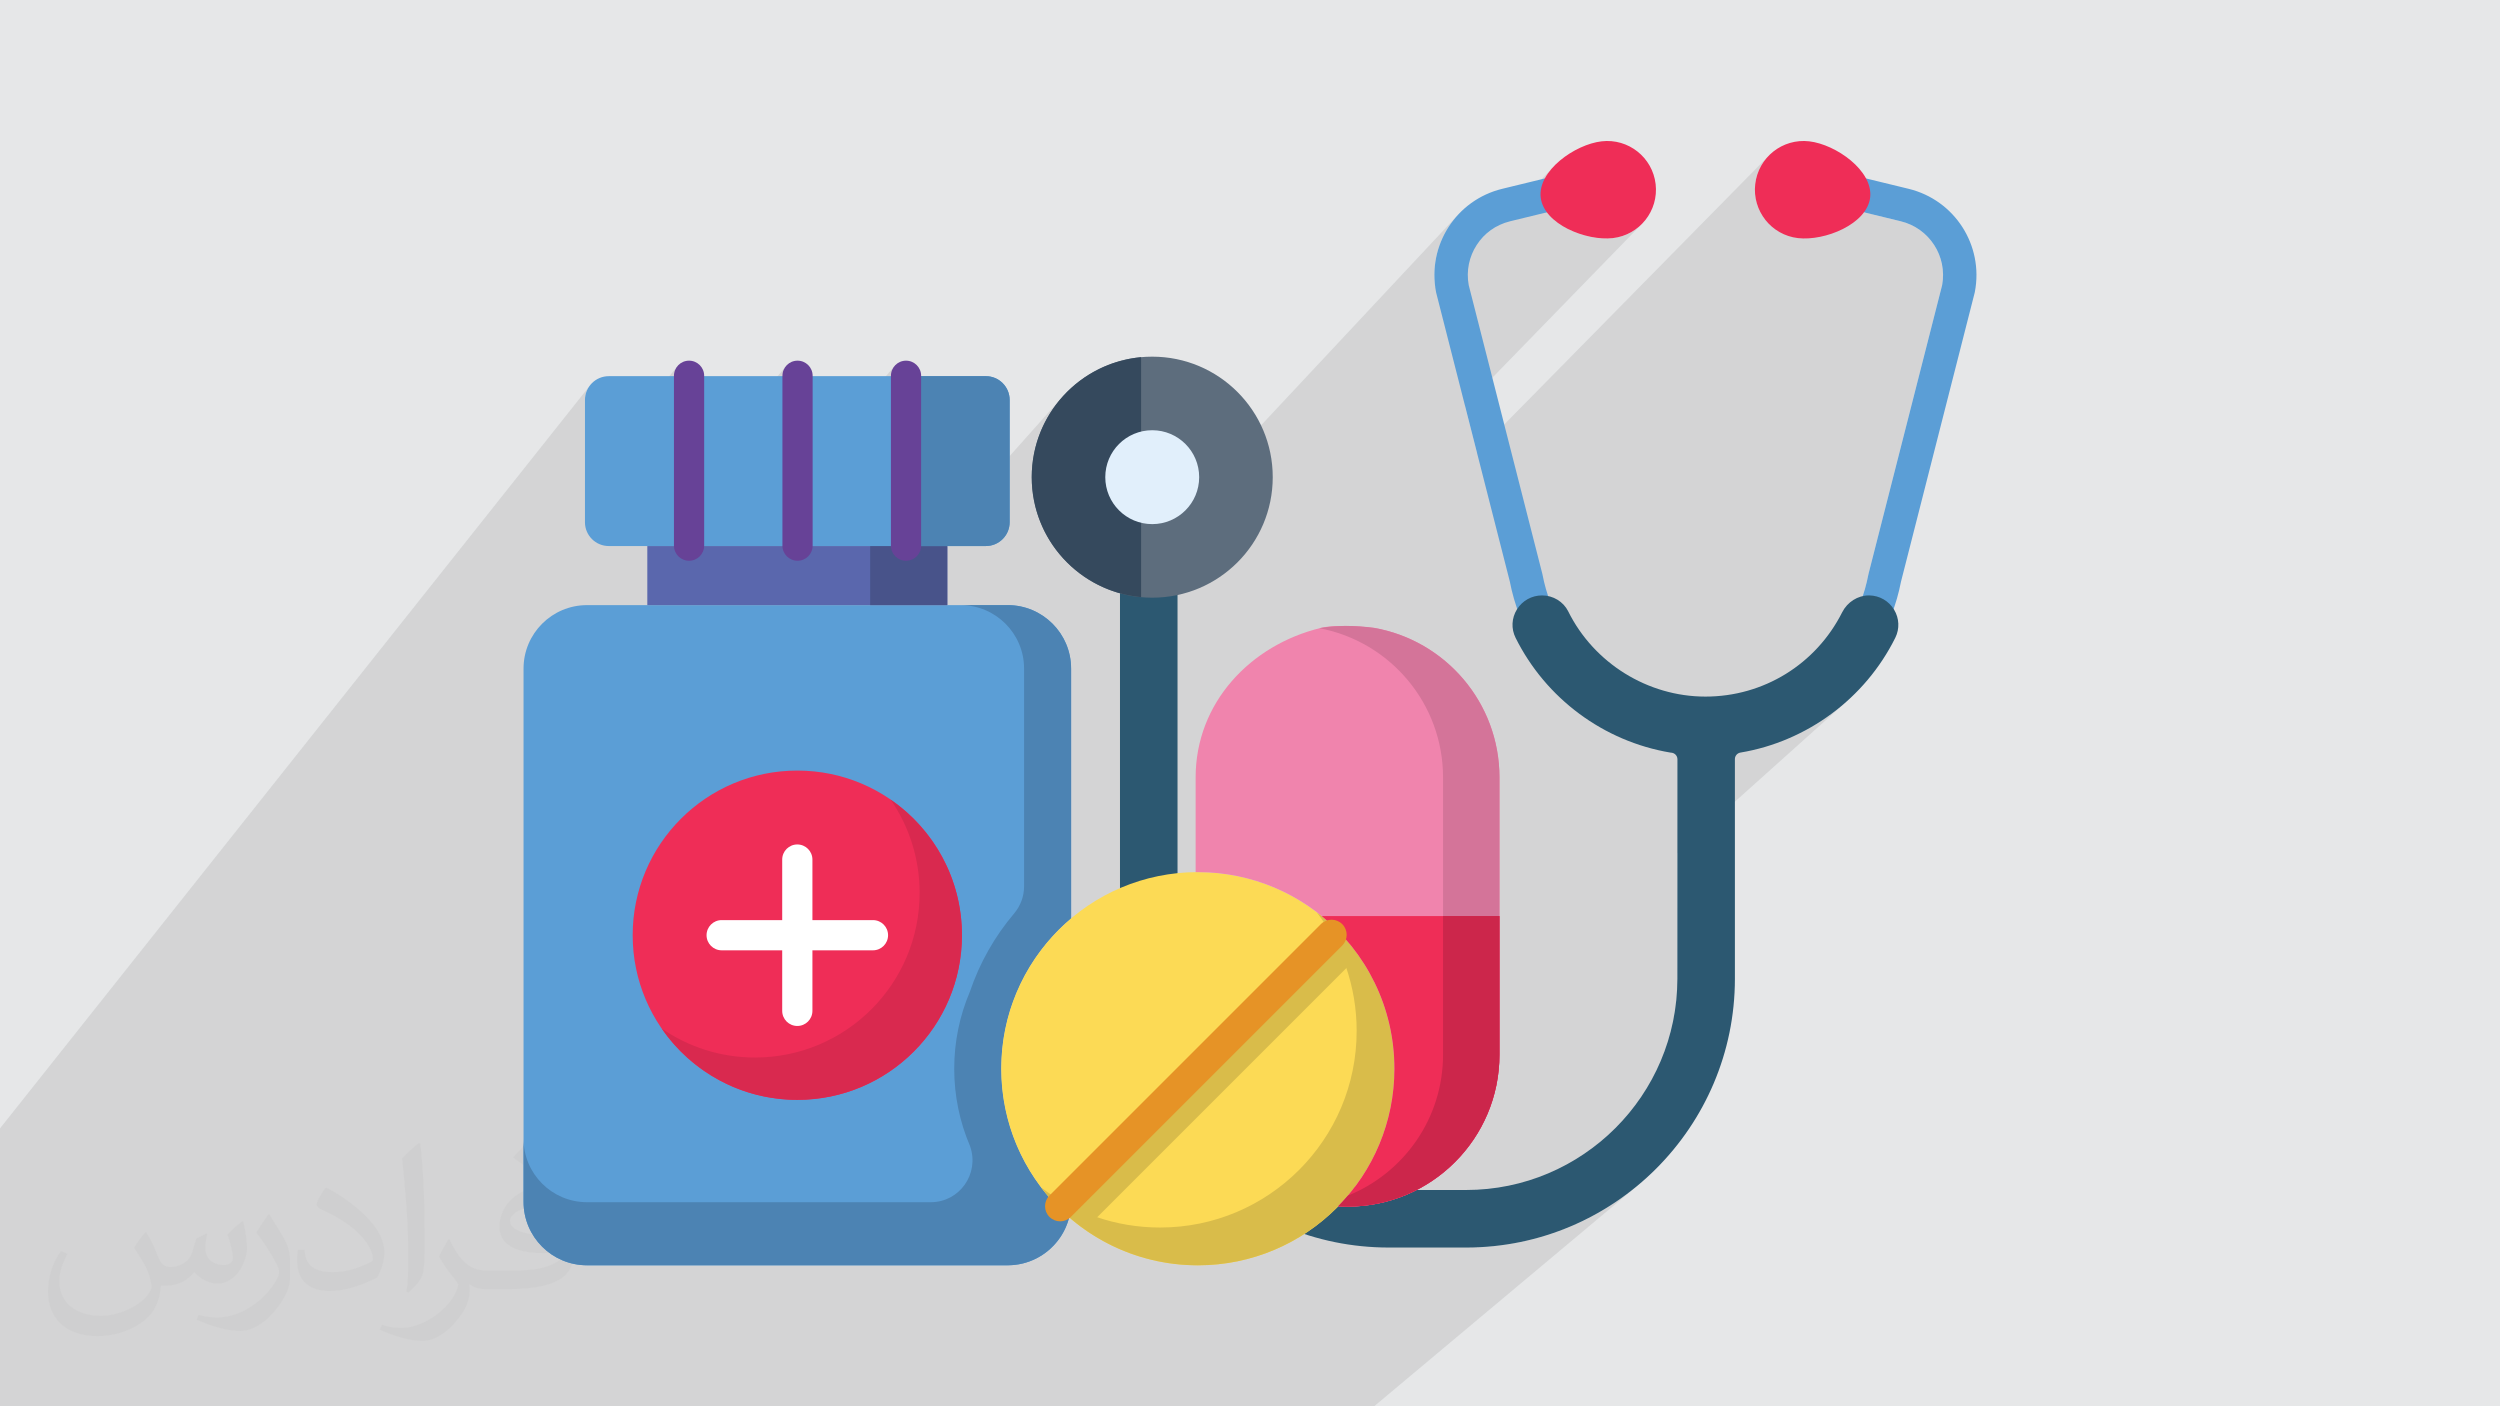
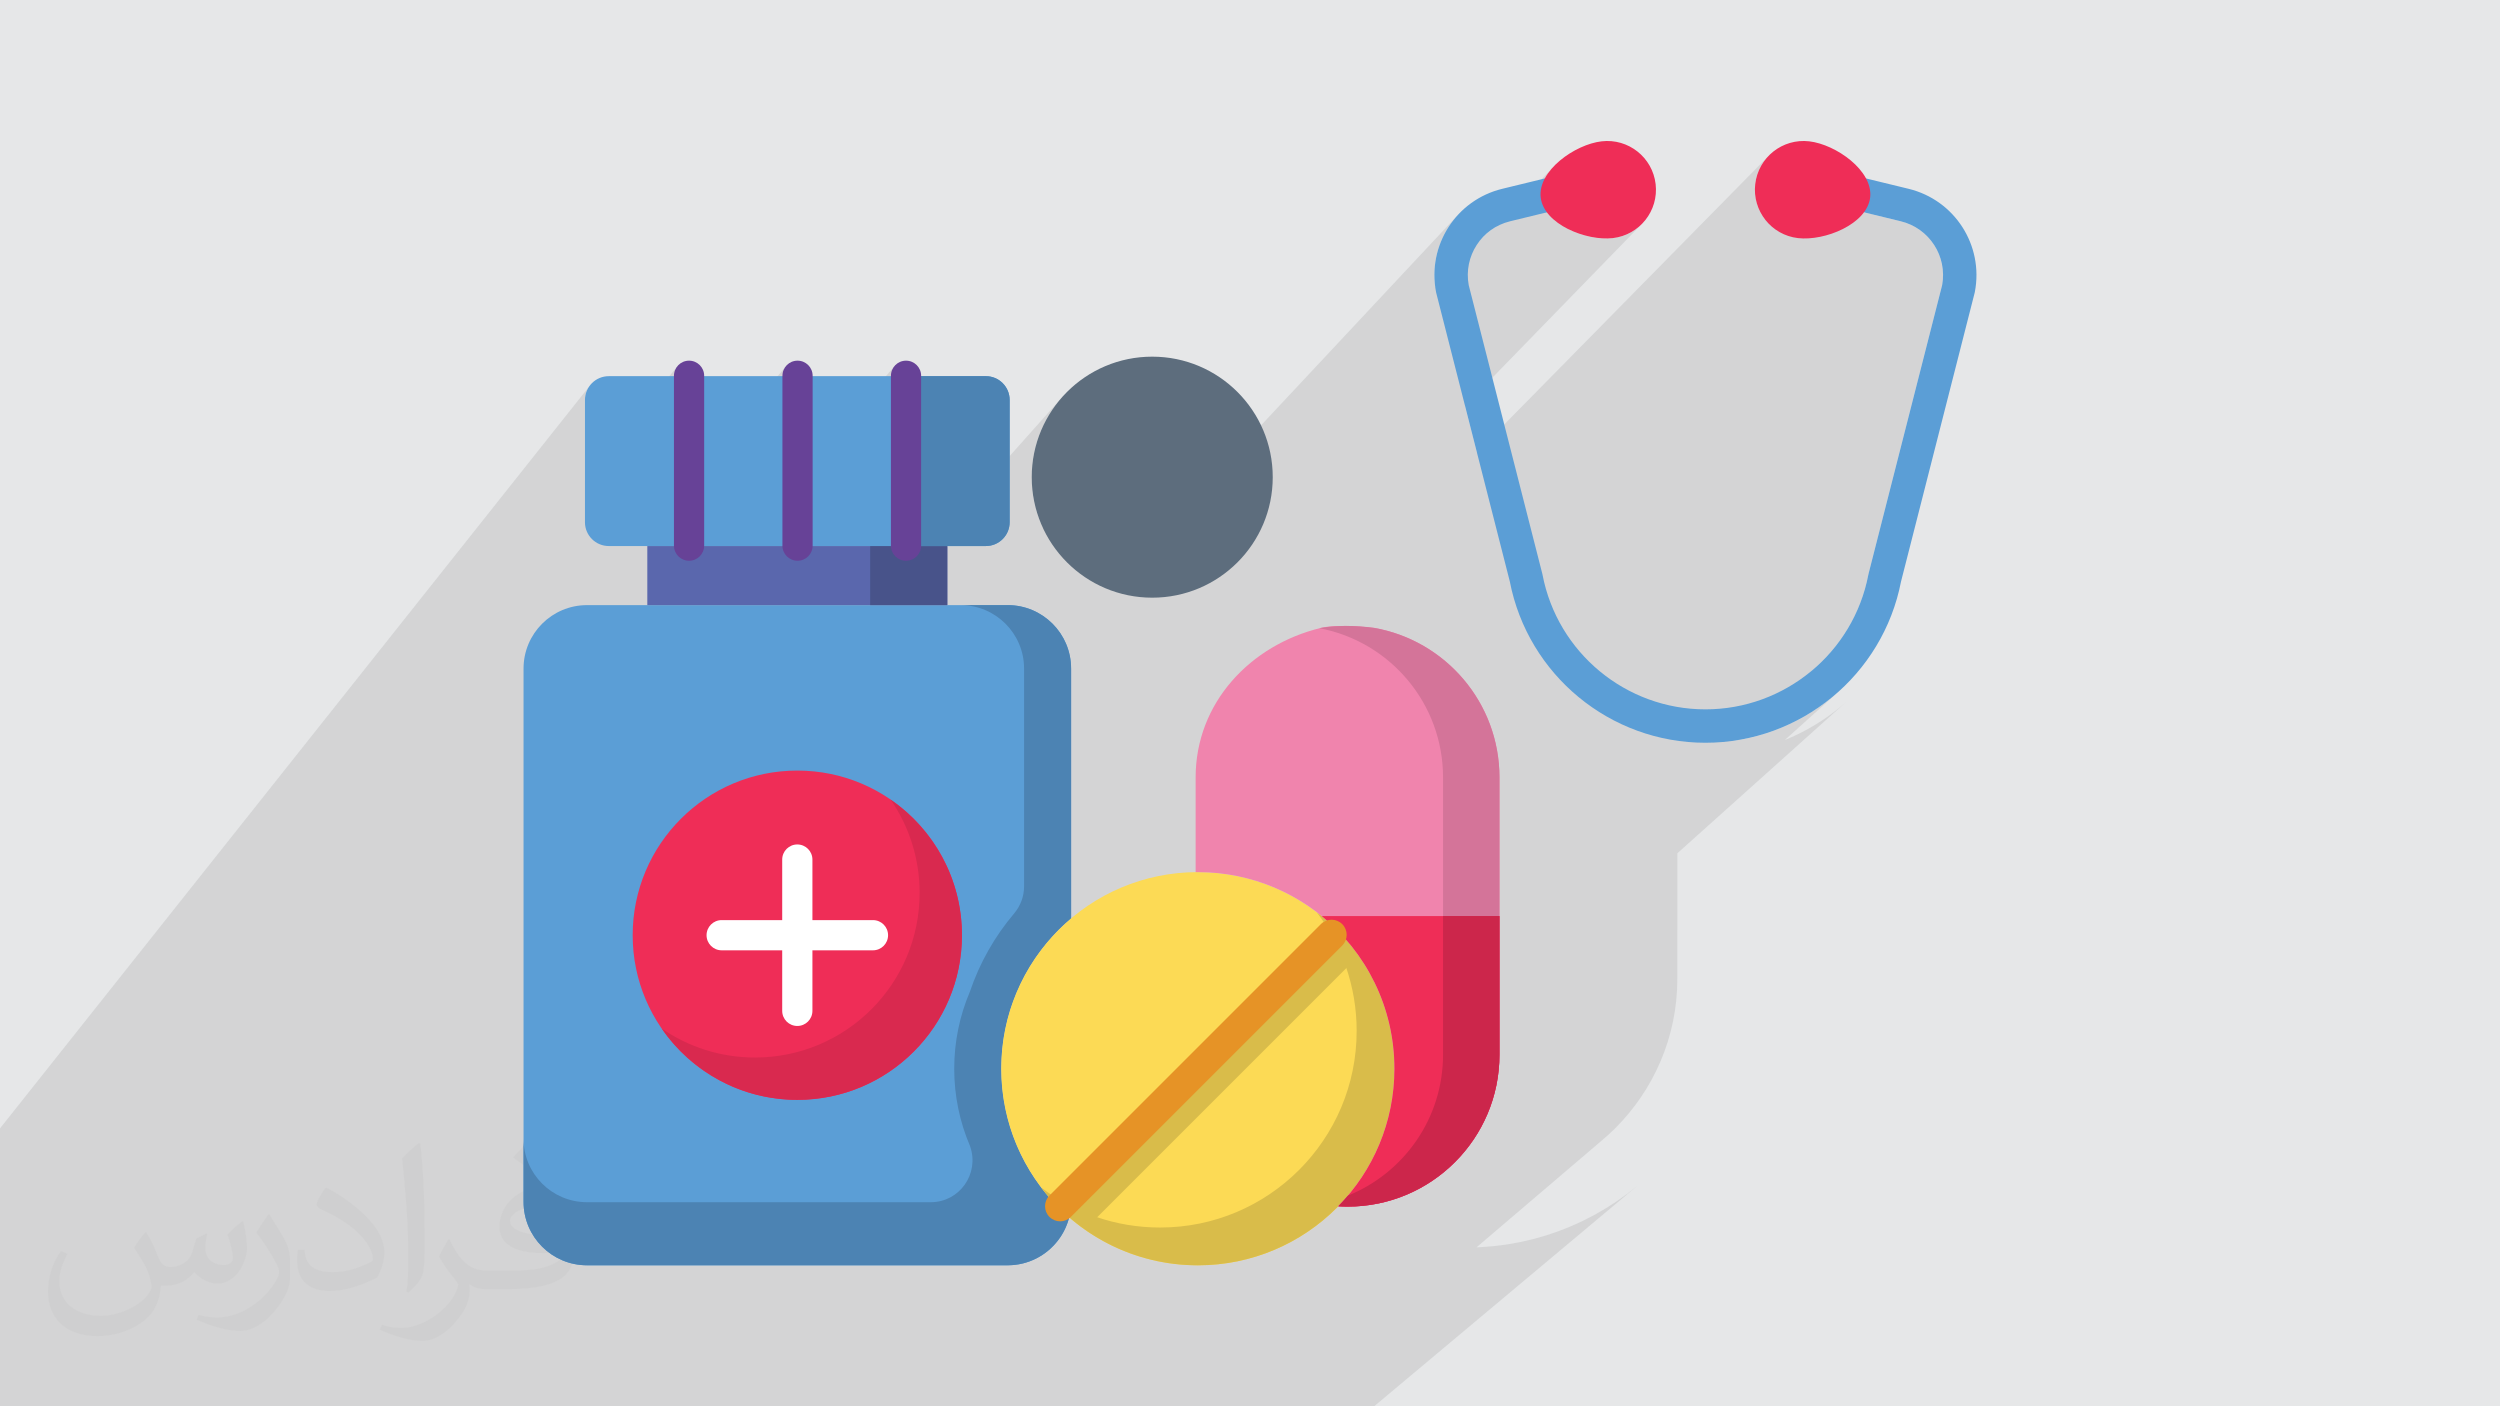
<svg xmlns="http://www.w3.org/2000/svg" xml:space="preserve" width="3.703in" height="2.083in" version="1.1" style="shape-rendering:geometricPrecision; text-rendering:geometricPrecision; image-rendering:optimizeQuality; fill-rule:evenodd; clip-rule:evenodd" viewBox="0 0 3703.33 2083.33">
  <defs>
    <style type="text/css">
   
    .fil5 {fill:#2C5871}
    .fil7 {fill:#35495D}
    .fil11 {fill:#48538A}
    .fil9 {fill:#4C83B3}
    .fil10 {fill:#5A67AD}
    .fil3 {fill:#5B9ED6}
    .fil6 {fill:#5D6D7D}
    .fil19 {fill:#674297}
    .fil17 {fill:#CC264B}
    .fil16 {fill:#D47499}
    .fil12 {fill:#D9294F}
    .fil14 {fill:#D9BC4A}
    .fil8 {fill:#E1EFFB}
    .fil20 {fill:#E69326}
    .fil0 {fill:#E6E7E8}
    .fil4 {fill:#EF2D57}
    .fil15 {fill:#F084AD}
    .fil13 {fill:#FCDA55}
    .fil18 {fill:white}
    .fil2 {fill:#373435;fill-opacity:0.031}
    .fil1 {fill:#373435;fill-opacity:0.102}
   
  </style>
  </defs>
  <g id="Layer_x0020_1">
    <polygon class="fil0" points="-0.18,0 3703.52,0 3703.52,2083.33 -0.18,2083.33 " />
    <polygon class="fil1" points="1484.8,2083.33 1461.35,2083.33 1450.18,2083.33 1442.66,2083.33 1439.02,2083.33 1437.55,2083.33 1428.78,2083.33 1424.39,2083.33 1423.35,2083.33 1420.86,2083.33 1419.37,2083.33 1405.11,2083.33 1354.33,2083.33 1325.76,2083.33 1306.09,2083.33 1306.07,2083.33 1286.86,2083.33 1285.17,2083.33 1278.41,2083.33 1278.41,2083.33 1270.28,2083.33 1264.74,2083.33 1263.23,2083.33 1259.98,2083.33 1256.62,2083.33 1240.52,2083.33 1240.5,2083.33 1224.68,2083.33 1204.35,2083.33 1201.23,2083.33 1194.28,2083.33 1182.09,2083.33 1162.98,2083.33 1091.04,2083.33 1071.56,2083.33 1042.44,2083.33 1041.31,2083.33 1037.17,2083.33 1035.61,2083.33 1012.55,2083.33 993.34,2083.33 975.77,2083.33 975.76,2083.33 972.03,2083.33 969.18,2083.33 911.54,2083.33 883.63,2083.33 883.63,2083.33 866.72,2083.33 866.71,2083.33 865.36,2083.33 865.35,2083.33 865.32,2083.33 846.35,2083.33 833.12,2083.33 828.93,2083.33 816.08,2083.33 785.06,2083.33 771.39,2083.33 763.3,2083.33 738.67,2083.33 732.74,2083.33 719.63,2083.33 668.44,2083.33 668.43,2083.33 654.09,2083.33 650.01,2083.33 646.36,2083.33 642.15,2083.33 636.44,2083.33 634.52,2083.33 607.26,2083.33 565.05,2083.33 558.78,2083.33 555.56,2083.33 527.33,2083.33 513.28,2083.33 496.77,2083.33 492.9,2083.33 487.42,2083.33 482.42,2083.33 461.06,2083.33 453.3,2083.33 415.49,2083.33 411.17,2083.33 407.48,2083.33 406.89,2083.33 403.37,2083.33 403.37,2083.33 403.19,2083.33 398.72,2083.33 359.84,2083.33 345.37,2083.33 328.98,2083.33 323.57,2083.33 310.74,2083.33 307.96,2083.33 291.25,2083.33 243.63,2083.33 243.62,2083.33 237.68,2083.33 234.22,2083.33 233.8,2083.33 229.43,2083.33 209.39,2083.33 194.65,2083.33 169.78,2083.33 105.19,2083.33 96.81,2083.33 65.4,2083.33 62.45,2083.33 51.46,2083.33 -0.18,2083.33 -0.18,2051.23 -0.18,2041.1 -0.18,2034.72 -0.18,2000.28 -0.18,1961.23 -0.18,1951.7 -0.18,1945.25 -0.18,1944.32 -0.18,1927.63 -0.18,1903.1 -0.18,1898.4 -0.18,1836.46 -0.18,1790.36 -0.18,1783.87 -0.18,1759.27 -0.18,1682.07 -0.18,1671.71 872.48,572.83 869.23,578.83 867.17,585.46 866.45,592.57 866.45,683.1 866.45,711.94 1002.09,544.17 1000.03,547.97 998.72,552.18 998.27,556.69 998.27,742.37 1165.54,540.85 1162.8,544.17 1160.74,547.97 1159.44,552.18 1158.98,556.69 1158.98,737.27 1326.25,540.85 1323.52,544.17 1321.45,547.97 1320.15,552.18 1319.69,556.69 1319.69,577.64 1337.11,557.26 1337.11,808.92 1376.94,808.92 1574.67,586.86 1573.15,588.61 1575.26,586.25 1570.69,591.45 1569.81,592.48 1565.93,597.32 1564.63,598.98 1561.18,603.72 1559.76,605.71 1556.67,610.38 1555.17,612.71 1552.38,617.37 1550.94,619.89 1548.42,624.57 1547,627.35 1544.74,632.04 1543.47,634.86 1541.39,639.77 1540.24,642.7 1538.43,647.56 1537.37,650.69 1535.8,655.62 1534.91,658.78 1533.54,663.89 1532.87,666.79 1531.65,672.39 1531.24,674.73 1530.19,680.94 1529.96,682.75 1529.14,689.61 1529.09,690.2 1528.52,698.22 1528.31,706.89 1528.52,715.56 1529.12,723.91 1529.14,724.15 1530,731.31 1530.18,732.79 1531.28,739.32 1531.64,741.31 1532.94,747.3 1533.5,749.75 1535.05,755.52 1535.72,757.89 1537.49,763.46 1538.36,766.01 1540.36,771.41 1541.28,773.76 1543.61,779.23 1544.59,781.41 1544.74,781.73 1657.64,657.72 1662.58,653.23 1667.93,649.22 1673.67,645.74 1679.74,642.81 1686.14,640.47 1692.8,638.76 1699.71,637.7 1706.82,637.35 1713.93,637.7 1720.83,638.76 1727.5,640.47 1733.89,642.81 1739.97,645.74 1745.7,649.22 1751.06,653.23 1756,657.72 1760.49,662.66 1764.49,668.01 1767.98,673.74 1770.91,679.82 1773.24,686.22 1774.96,692.88 1776.01,699.79 1776.37,706.9 1776.01,714.01 1774.96,720.91 1773.24,727.58 1770.94,733.87 2160.8,317.14 2156.69,321.7 2152.8,326.44 2149.13,331.35 2145.7,336.42 2142.52,341.64 2139.57,347.01 2136.87,352.52 2134.44,358.15 2132.26,363.9 2130.35,369.76 2128.71,375.72 2127.35,381.77 2126.28,387.91 2125.5,394.11 2125.01,400.38 2124.82,406.71 2124.94,413.08 2125.37,419.5 2126.13,425.94 2196.93,350.97 2202.44,345.68 2208.46,340.91 2214.96,336.69 2217.91,335.15 2304.32,243.73 2298.41,250.01 2293.23,256.6 2288.9,263.45 2285.54,270.52 2283.24,277.75 2282.13,285.09 2282.31,292.5 2283.83,299.75 2286.6,306.65 2290.49,313.16 2291.58,314.52 2357.64,298.43 2362.37,296.76 2366.54,294.27 2370.08,291.06 2323.51,339.59 2330.78,342.94 2339.21,346.14 2347.81,348.78 2356.46,350.83 2365.05,352.28 2373.45,353.09 2381.55,353.25 2389.22,352.74 2396.51,351.52 2403.5,349.6 2410.16,347.04 2416.47,343.86 2422.39,340.11 2427.88,335.83 2432.92,331.07 2170.19,601.17 2187.74,670.01 2621.79,229.02 2617.02,234.06 2612.74,239.55 2609,245.46 2605.82,251.77 2603.26,258.44 2601.34,265.43 2600.12,272.72 2599.64,280.09 2599.89,287.33 2600.86,294.41 2602.51,301.28 2604.8,307.89 2607.7,314.22 2611.19,320.22 2615.05,325.6 2684.25,256.1 2681.04,259.65 2678.54,263.82 2676.88,268.54 2676.19,273.51 2676.49,278.36 2677.71,282.98 2679.78,287.25 2682.62,291.06 2686.16,294.26 2690.33,296.76 2695.06,298.43 2815.67,327.8 2823.43,330.09 2830.79,333.07 2837.74,336.69 2844.24,340.91 2850.26,345.68 2855.77,350.97 2860.76,356.72 2865.19,362.91 2869.02,369.47 2872.24,376.37 2874.81,383.56 2876.72,391 2877.92,398.65 2878.39,406.46 2878.11,414.39 2877.04,422.39 2768.01,849.99 2767.96,850.17 2767.92,850.35 2767.87,850.53 2767.83,850.71 2767.8,850.89 2767.76,851.07 2767.72,851.26 2767.69,851.44 2765.38,862.18 2762.61,872.72 2759.41,883.06 2755.78,893.19 2751.72,903.09 2747.26,912.76 2742.41,922.18 2737.17,931.35 2731.56,940.26 2725.59,948.9 2719.27,957.26 2712.61,965.33 2705.63,973.09 2698.33,980.55 2690.72,987.69 2570.43,1096.98 2578.21,1095.77 2590.79,1093.24 2603.18,1090.17 2615.38,1086.59 2627.37,1082.5 2639.13,1077.91 2650.66,1072.84 2661.94,1067.29 2672.95,1061.28 2683.68,1054.82 2694.12,1047.92 2704.25,1040.59 2714.06,1032.85 2723.54,1024.69 2644.05,1096.23 2649.47,1094 2657.91,1090.24 2666.22,1086.24 2674.41,1082 2682.46,1077.54 2690.37,1072.83 2698.14,1067.91 2705.76,1062.76 2713.23,1057.39 2720.54,1051.8 2727.68,1046.01 2734.65,1040 2484.83,1264.02 2484.75,1449.92 2484.34,1466 2483.13,1481.88 2481.14,1497.52 2478.38,1512.93 2474.88,1528.06 2470.66,1542.9 2465.73,1557.43 2460.12,1571.64 2453.85,1585.5 2446.93,1599 2439.39,1612.1 2431.24,1624.8 2422.5,1637.07 2413.2,1648.9 2403.36,1660.26 2393,1671.14 2382.12,1681.51 2370.76,1691.35 2187.32,1847.77 2192.29,1847.64 2212.48,1846.1 2232.39,1843.57 2251.97,1840.06 2271.22,1835.6 2290.1,1830.23 2308.59,1823.96 2326.67,1816.82 2344.3,1808.83 2361.47,1800.03 2378.15,1790.43 2394.3,1780.06 2409.92,1768.95 2424.96,1757.12 2035.53,2083.33 1911.06,2083.33 1896.61,2083.33 1786.41,2083.33 1758.28,2083.33 1742.15,2083.33 1663.24,2083.33 1663.23,2083.33 1661.75,2083.33 1661.74,2083.33 1649.14,2083.33 1648.11,2083.33 1646.85,2083.33 1646.6,2083.33 1644.81,2083.33 1644.8,2083.33 1634.74,2083.33 1571.08,2083.33 1557.91,2083.33 1547.17,2083.33 1542.46,2083.33 1542.46,2083.33 1536.5,2083.33 1512.82,2083.33 1508.41,2083.33 1506.44,2083.33 " />
    <path class="fil2" d="M216.42 1825.52c7.07,10.82 11.65,21.12 16.13,32.46 3.33,6.66 5.1,19.04 20.7,19.04 4.58,0 11.13,-1.46 16.96,-4.68 6.56,-3.43 11.55,-8.63 14.15,-16.54l6.24 -21.02 15.19 -7.49 1.04 1.04c-2.08,8.01 -2.6,15.5 -2.6,21.43 0,17.69 15.19,24.35 27.26,24.35 7.07,0 13.42,-3.54 13.42,-9.88 0,-8.43 -3.54,-22.57 -8.11,-35.27 7.07,-7.07 14.15,-14.15 22.26,-19.87l1.25 0.63c3.54,14.98 5.52,29.86 5.52,39.64 0,9.68 -4.26,20.39 -7.8,27.46 -7.28,13.73 -20.19,24.76 -35.79,24.76 -11.86,0 -25.07,-6.04 -34.12,-16.96l-0.52 0c-8.53,10.51 -21.74,20.08 -42.86,20.08l-6.56 0c-1.04,13.94 -4.06,23.82 -8.63,32.67 -12.59,24.66 -49.94,42.03 -85.1,42.03 -48.9,0 -73.45,-28.3 -73.45,-65.85 0,-23.2 7.59,-44.84 19.25,-60.13l9.57 3.95c-7.28,13.94 -12.17,27.26 -12.17,40.06 0,35.17 28.61,51.91 61.59,51.91 30.59,0 68.46,-19.46 75.32,-42.03 -2.6,-24.66 -11.86,-36.2 -26.01,-58.78 4.26,-7.49 9.78,-14.98 16.65,-22.99l1.25 0 0 0 -0.01 -0.01zm563.98 -132.54c10.3,6.45 20.39,14.15 30.28,22.99 -5.52,7.7 -12.38,14.77 -20.91,21.02 -9.88,-8.01 -19.77,-14.88 -29.86,-22.16 6.87,-7.7 13.63,-15.19 20.5,-21.85l0 0 -0 0zm5.3 96.33c-16.65,0 -30.28,10.93 -30.28,19.04 0,17.48 33.29,22.78 73.14,22.57 -4.99,-20.39 -22.47,-41.61 -42.86,-41.61zm-37.35 93.11c21.64,0 40.57,-0.63 55.04,-4.26 16.13,-4.06 29.76,-12.28 29.76,-17.79 0,-1.56 0,-3.22 -0.52,-4.79 -9.05,0.83 -19.46,0.83 -28.51,0.83 -29.34,0 -51.81,-6.66 -60.65,-23.09 -2.19,-4.58 -3.74,-9.68 -3.74,-15.5 0,-15.81 6.87,-31.52 18.93,-42.24 10.09,-8.84 21.22,-14.36 32.56,-14.36 20.5,0 36.83,16.44 48.27,42.45 6.24,14.15 10.51,30.48 10.51,51.08 0,13.73 -3.74,25.28 -12.28,33.92 -15.92,15.4 -45.26,21.22 -90.2,21.22l-20.39 0 0 0 -5.31 0c-11.13,0 -19.14,-1.98 -25.49,-6.87l-1.04 0c0.31,2.6 0.52,5.2 0.52,7.49 0,10.09 -3.33,22.99 -10.09,33.29 -19.98,29.86 -41.61,42.65 -60.34,42.65 -18.93,0 -42.13,-7.28 -63.05,-16.75l3.74 -7.28c6.76,2.81 16.13,4.79 29.03,4.79 33.81,0 78.24,-32.67 83.75,-64.4 -1.25,-2.6 -3.54,-6.04 -6.76,-9.68 -9.88,-11.76 -16.13,-21.64 -21.95,-31.94 4.99,-9.88 9.57,-17.79 13.84,-24.87l1.77 -0.21c14.46,29.34 27.57,46.3 56.8,46.3l4.58 0 0 0 21.22 0 0 0 0 0zm-146.48 31.11c2.5,-13.52 2.7,-28.71 2.7,-42.97l0 -21.02c0,-39.22 -4.99,-96.34 -9.05,-133.37 7.07,-7.8 16.96,-16.75 24.76,-22.78l2.29 0.63c5.31,46.81 6.56,101.12 6.56,151.06 0,13.11 -0.52,26.01 -1.77,35.37 -0.73,11.86 -7.59,20.91 -22.26,34.54l-3.22 -1.46 0 0 0 -0zm-150.75 -62c0.73,18.41 9.78,33.08 41.41,33.08 19.66,0 36.31,-5.2 54.72,-14.04 3.33,-1.46 5.1,-3.43 5.1,-5.1 0,-11.55 -8.84,-26.84 -23.72,-40.78 -14.46,-13.11 -33.6,-24.66 -51.5,-32.35 -6.14,-2.6 -8.11,-5.41 -8.11,-8.01 0,-5.31 7.07,-16.44 12.9,-24.45l1.98 -0.21c20.5,10.72 43.38,26.63 60.34,44.43 15.4,16.33 24.97,32.87 24.97,50.87 0,13.31 -4.06,26.01 -10.61,37.56 -22.47,11.34 -46.4,19.98 -70.12,19.98 -28.82,0 -48.48,-13.52 -48.48,-45.36 0,-3.43 0,-8.74 1.25,-15.61l9.88 0 0 0 0 -0zm-52.12 -52.33l17.89 28.92c6.56,10.72 12.69,22.37 12.69,40.78l0 23.62c0,19.04 -12.17,39.43 -31.83,59.61 -15.4,13.73 -29.03,19.56 -41.61,19.56 -18.73,0 -40.16,-5.83 -64.92,-16.54l2.81 -7.28c7.8,2.19 16.85,3.85 27.98,3.85 35.58,-0.21 71.99,-26.22 88.64,-57.95 1.98,-3.64 2.7,-7.07 2.7,-9.36 0,-3.74 -1.98,-7.8 -3.54,-11.44 -9.05,-17.17 -19.14,-32.77 -30.28,-47.13 5.83,-9.26 11.65,-18.1 18,-26.84l1.46 0.21z" />
    <g id="_2073026755280">
  </g>
    <g id="_2073026754992">
  </g>
    <g id="_2073026755696">
  </g>
    <g id="_2073026756208">
  </g>
    <g id="_2073026754000">
  </g>
    <g id="_2073026753072">
  </g>
    <g id="_2073026752528">
  </g>
    <g id="_2073026753616">
  </g>
    <g id="_2073026752560">
  </g>
    <g id="_2073026753424">
  </g>
    <g id="_2073026751280">
  </g>
    <g id="_2073026750416">
  </g>
    <g id="_2073026752208">
  </g>
    <g id="_2073026751568">
  </g>
    <g id="_2073026751696">
  </g>
    <g id="_2073026742384">
      <g>
        <path class="fil3" d="M2526.35 1100.35c141.11,0 262.86,-100.4 289.78,-238.85l109.04 -427.65c0.12,-0.48 0.23,-0.96 0.32,-1.45 13.24,-69 -29.87,-136.06 -98.12,-152.68l-120.61 -29.36c-13.29,-3.24 -26.65,4.91 -29.89,18.19 -3.23,13.28 4.91,26.65 18.18,29.89l120.61 29.36c42.37,10.31 69.22,51.78 61.37,94.6l-109.03 427.59c-0.12,0.48 -0.23,0.96 -0.32,1.45 -22.17,115.56 -123.67,199.44 -241.33,199.44 -117.67,0 -219.17,-83.88 -241.33,-199.44 -0.09,-0.49 -0.2,-0.97 -0.32,-1.45l-109.03 -427.59c-7.85,-42.82 18.99,-84.28 61.37,-94.6l120.61 -29.36c13.27,-3.23 21.41,-16.61 18.18,-29.89 -3.23,-13.28 -16.58,-21.43 -29.89,-18.19l-120.61 29.36c-68.26,16.62 -111.36,83.68 -98.12,152.68 0.09,0.48 0.2,0.97 0.32,1.45l109.04 427.65c26.92,138.45 148.67,238.85 289.78,238.85z" />
        <g>
          <path class="fil4" d="M2770.39 292.5c-4.6,39.59 -67.31,64.84 -106.91,60.24 -39.59,-4.6 -67.96,-40.43 -63.36,-80.02 4.6,-39.59 40.43,-67.96 80.02,-63.36 39.59,4.6 94.85,43.56 90.25,83.15z" />
          <path class="fil4" d="M2282.31 292.5c4.6,39.59 67.31,64.84 106.91,60.24 39.59,-4.6 67.96,-40.43 63.36,-80.02 -4.6,-39.59 -40.43,-67.96 -80.02,-63.36 -39.59,4.6 -94.85,43.56 -90.25,83.15z" />
        </g>
-         <path class="fil5" d="M2171.83 1848.16c219.56,0 398.19,-178.63 398.19,-398.19l-0.02 -325.41c0,-4.78 3.45,-8.86 8.17,-9.65l0 0c98.96,-16.56 184.73,-80.15 229.46,-170.1 6.61,-13.3 5.94,-28.86 -1.8,-41.63 -7.84,-12.93 -21.51,-20.82 -36.56,-21.11l-0.79 -0c-16.37,0 -31.88,9.8 -39.52,24.97 -38.82,77.05 -116.45,124.92 -202.6,124.92 -85.5,0 -165.3,-49.57 -203.3,-126.3 -7.09,-14.33 -22.3,-23.59 -38.74,-23.59 -15.26,0 -29.17,7.76 -37.22,20.75 -7.96,12.84 -8.71,28.54 -2.02,41.99 44.72,89.94 130.5,153.53 229.46,170.1l1.56 0.16c4.99,0.51 8.78,4.72 8.78,9.73l-0.13 325.11c0,172.61 -140.38,312.98 -312.93,312.98l-114.59 0c-172.82,0 -312.93,-140.1 -312.93,-312.92l0 -735.18 -85.26 0 0 735.17c0,219.91 178.28,398.19 398.19,398.19l114.58 0z" />
        <circle class="fil6" cx="1706.82" cy="706.9" r="178.53" />
-         <path class="fil7" d="M1690.35 529.15l0 355.48c-90.87,-8.32 -162.04,-84.7 -162.04,-177.74 -0,-93.04 71.18,-169.42 162.04,-177.74z" />
-         <circle class="fil8" cx="1706.82" cy="706.9" r="69.55" />
      </g>
      <g>
        <g>
          <path class="fil3" d="M1492.59 1874.46c44,0 80.92,-30.21 91.19,-71.02 -61.64,-53.41 -100.63,-132.26 -100.63,-220.21 0,-89.3 40.2,-169.2 103.48,-222.62l0 -370.14c0,-51.93 -42.11,-94.02 -94.04,-94.02l-623.11 0c-51.92,0 -94.02,42.09 -94.02,94.02l0 789.97c0,51.93 42.11,94.02 94.02,94.02l623.11 0zm0 0l0 0 0 0z" />
        </g>
        <path class="fil9" d="M1492.59 896.45l-69.66 0c51.93,0 94.04,42.09 94.04,94.02l0 322.71c0,14.67 -5.25,28.83 -14.73,40.04 -28.66,33.85 -51.1,73.12 -65.59,116.06 -14.9,35 -23.17,73.5 -23.17,113.93 0,40.64 8.33,79.32 23.37,114.45 0.1,0.3 0.2,0.59 0.3,0.89 13.81,40.37 -15.72,82.43 -58.39,82.43l-509.28 0c-51.92,0 -94.02,-42.1 -94.02,-94.04l0 93.48c0,51.93 42.11,94.02 94.04,94.02l623.1 0c30.53,0 57.65,-14.56 74.83,-37.12 0.1,-0.13 0.2,-0.26 0.31,-0.41 0.69,-0.91 1.37,-1.85 2.03,-2.8 0.17,-0.26 0.34,-0.51 0.52,-0.76 0.57,-0.84 1.15,-1.7 1.7,-2.57 0.2,-0.32 0.41,-0.65 0.61,-0.97 0.5,-0.8 0.98,-1.62 1.46,-2.45 0.22,-0.37 0.44,-0.76 0.65,-1.13 0.44,-0.78 0.87,-1.58 1.28,-2.37 0.22,-0.42 0.44,-0.85 0.66,-1.28 0.39,-0.77 0.76,-1.54 1.13,-2.33 0.21,-0.46 0.43,-0.92 0.63,-1.37 0.35,-0.78 0.68,-1.56 1.02,-2.35 0.2,-0.48 0.39,-0.95 0.58,-1.43 0.32,-0.8 0.62,-1.61 0.92,-2.41 0.17,-0.48 0.35,-0.95 0.52,-1.43 0.31,-0.87 0.59,-1.75 0.86,-2.64 0.13,-0.42 0.28,-0.83 0.41,-1.26 0.39,-1.31 0.75,-2.63 1.09,-3.96 -3.18,-2.76 -6.29,-5.59 -9.34,-8.48 -0.37,-0.34 -0.73,-0.67 -1.09,-1.03 -2.94,-2.8 -5.81,-5.67 -8.63,-8.59 -0.4,-0.41 -0.78,-0.81 -1.17,-1.22 -2.84,-2.96 -5.61,-5.99 -8.31,-9.09 -0.26,-0.31 -0.54,-0.62 -0.81,-0.93 -2.81,-3.24 -5.57,-6.53 -8.24,-9.89 -39.46,-49.7 -63.06,-112.59 -63.06,-180.98 0,-89.3 40.2,-169.2 103.48,-222.62l0 -370.14c0.01,-51.93 -42.09,-94.02 -94.02,-94.02l0 0zm0 0z" />
        <path class="fil10" d="M958.82 808.92l444.43 0 0 87.53 -444.43 0 0 -87.53zm0 0z" />
        <path class="fil11" d="M1288.96 808.92l114.28 0 0 87.53 -114.28 0 0 -87.53zm0 0z" />
        <path class="fil3" d="M866.45 683.1l0 90.52c0,19.5 15.81,35.31 35.31,35.31l558.54 0c19.5,0 35.31,-15.81 35.31,-35.31l0 -181.04c0,-19.5 -15.81,-35.31 -35.31,-35.31l-558.54 0c-19.5,0 -35.31,15.81 -35.31,35.31l0 90.53zm0 0z" />
        <path class="fil9" d="M1337.11 557.26l0 251.66 123.19 0c19.5,0 35.31,-15.81 35.31,-35.31l0 -181.04c0,-19.5 -15.81,-35.31 -35.31,-35.31l-123.19 0zm0 0z" />
        <path class="fil4" d="M1424.93 1385.46c0,134.69 -109.19,243.9 -243.89,243.9 -134.69,0 -243.9,-109.2 -243.9,-243.9 0,-134.7 109.2,-243.91 243.9,-243.91 134.7,0 243.89,109.2 243.89,243.91zm0 0z" />
        <path class="fil12" d="M1319.26 1184.54c27.08,39.29 42.97,86.9 42.97,138.22 0,134.7 -109.2,243.89 -243.89,243.89 -51.33,0 -98.93,-15.88 -138.23,-42.97 43.99,63.81 117.55,105.67 200.92,105.67 134.7,0 243.89,-109.2 243.89,-243.9 0,-83.37 -41.85,-156.93 -105.66,-200.92zm0 0z" />
        <path class="fil13" d="M2065.63 1583.22c0,160.85 -130.39,291.25 -291.25,291.25 -160.85,0 -291.24,-130.39 -291.24,-291.25 0,-160.85 130.39,-291.24 291.24,-291.24 160.85,0 291.25,130.39 291.25,291.24zm0 0z" />
        <path class="fil14" d="M1950.43 1351.2c37.16,48.9 59.24,109.9 59.24,176.05 0,160.86 -130.39,291.25 -291.25,291.25 -66.15,0 -127.15,-22.07 -176.05,-59.23 53.2,70 137.32,115.2 232.02,115.2 160.85,0 291.24,-130.39 291.24,-291.25 0,-94.7 -45.2,-178.81 -115.2,-232.02l0 0zm0 0z" />
        <path class="fil14" d="M1574.41 1792.13c11.15,9.69 23.06,18.54 35.59,26.47l401.75 -401.76c-7.93,-12.54 -16.78,-24.44 -26.47,-35.58 -1.8,0.99 -3.51,2.24 -5.04,3.77l-402.06 402.06c-1.53,1.54 -2.78,3.23 -3.77,5.04l0 0zm0 0z" />
        <path class="fil15" d="M1956.77 930.17c-104.13,25.19 -185.65,110.7 -185.65,221.55l0 140.31c1.09,-0.01 2.17,-0.04 3.27,-0.04 160.85,0 291.25,130.39 291.25,291.25 0,79.36 -31.76,151.3 -83.25,203.83 4.57,0.29 9.15,0.46 13.79,0.46 124.3,0 225.07,-100.76 225.07,-225.06l0 -410.75c0,-110.85 -80.16,-202.91 -185.66,-221.55 0,0 -51.83,-6.53 -78.81,0l0 0zm0 0z" />
        <path class="fil16" d="M2035.58 930.17c-28.26,-3.87 -54.52,-3.87 -78.81,0 -0.8,0.14 -1.59,0.33 -2.38,0.47 104.3,19.61 183.26,111.07 183.26,221.07l0 410.75c0,94.49 -58.25,175.33 -140.8,208.69 -4.63,5.48 -9.45,10.79 -14.47,15.91 4.56,0.29 9.15,0.46 13.8,0.46 124.29,0 225.05,-100.76 225.05,-225.06l0 -410.75c0,-110.85 -80.16,-202.91 -185.65,-221.55l0 0zm0 0z" />
        <path class="fil4" d="M1957.92 1357.09c65.71,53.4 107.71,134.86 107.71,226.13 0,79.37 -31.76,151.31 -83.25,203.84 4.57,0.28 9.15,0.46 13.79,0.46 124.3,0 225.07,-100.76 225.07,-225.06l0 -205.38 -263.32 0zm0 0z" />
        <path class="fil17" d="M2137.65 1562.47c0,94.49 -58.25,175.32 -140.79,208.69 -2.15,2.55 -4.35,5.04 -6.59,7.51 -0.39,0.42 -0.77,0.84 -1.15,1.26 -2.22,2.42 -4.46,4.81 -6.74,7.14 4.57,0.29 9.15,0.46 13.79,0.46 124.3,0 225.07,-100.76 225.07,-225.06l0 -205.38 -83.59 0 0 205.38zm0 0z" />
        <path class="fil18" d="M1293.1 1363.07l-89.68 0 0 -89.68c0,-12.37 -10.03,-22.39 -22.39,-22.39 -12.37,0 -22.38,10.03 -22.38,22.39l0 89.68 -89.68 0c-12.37,0 -22.39,10.02 -22.39,22.38 0,12.36 10.03,22.39 22.39,22.39l89.68 0 0 89.68c0,12.37 10.02,22.39 22.38,22.39 12.37,0 22.39,-10.03 22.39,-22.39l0 -89.68 89.68 0c12.37,0 22.39,-10.03 22.39,-22.39 0,-12.37 -10.03,-22.38 -22.39,-22.38zm0 0z" />
        <g>
          <path class="fil19" d="M1020.66 830.74c-12.37,0 -22.39,-10.03 -22.39,-22.39l0 -251.66c0,-12.37 10.02,-22.39 22.39,-22.39 12.37,0 22.39,10.03 22.39,22.39l0 251.66c0,12.37 -10.03,22.39 -22.39,22.39zm0 0z" />
          <path class="fil19" d="M1181.37 830.74c-12.36,0 -22.39,-10.03 -22.39,-22.39l0 -251.66c0,-12.37 10.03,-22.39 22.39,-22.39 12.37,0 22.38,10.03 22.38,22.39l0 251.66c0.01,12.37 -10.02,22.39 -22.38,22.39zm0 0z" />
          <path class="fil19" d="M1342.09 830.74c-12.37,0 -22.39,-10.03 -22.39,-22.39l0 -251.66c0,-12.37 10.03,-22.39 22.39,-22.39 12.36,0 22.38,10.03 22.38,22.39l0 251.66c0.01,12.37 -10.02,22.39 -22.38,22.39zm0 0z" />
        </g>
        <path class="fil20" d="M1570.42 1809.34c-5.72,0 -11.45,-2.19 -15.83,-6.56 -8.74,-8.74 -8.74,-22.92 0,-31.67l402.06 -402.06c8.75,-8.74 22.93,-8.74 31.67,0 8.75,8.75 8.75,22.92 0,31.67l-402.06 402.06c-4.38,4.37 -10.11,6.56 -15.84,6.56l0 0zm0 0z" />
      </g>
    </g>
  </g>
</svg>